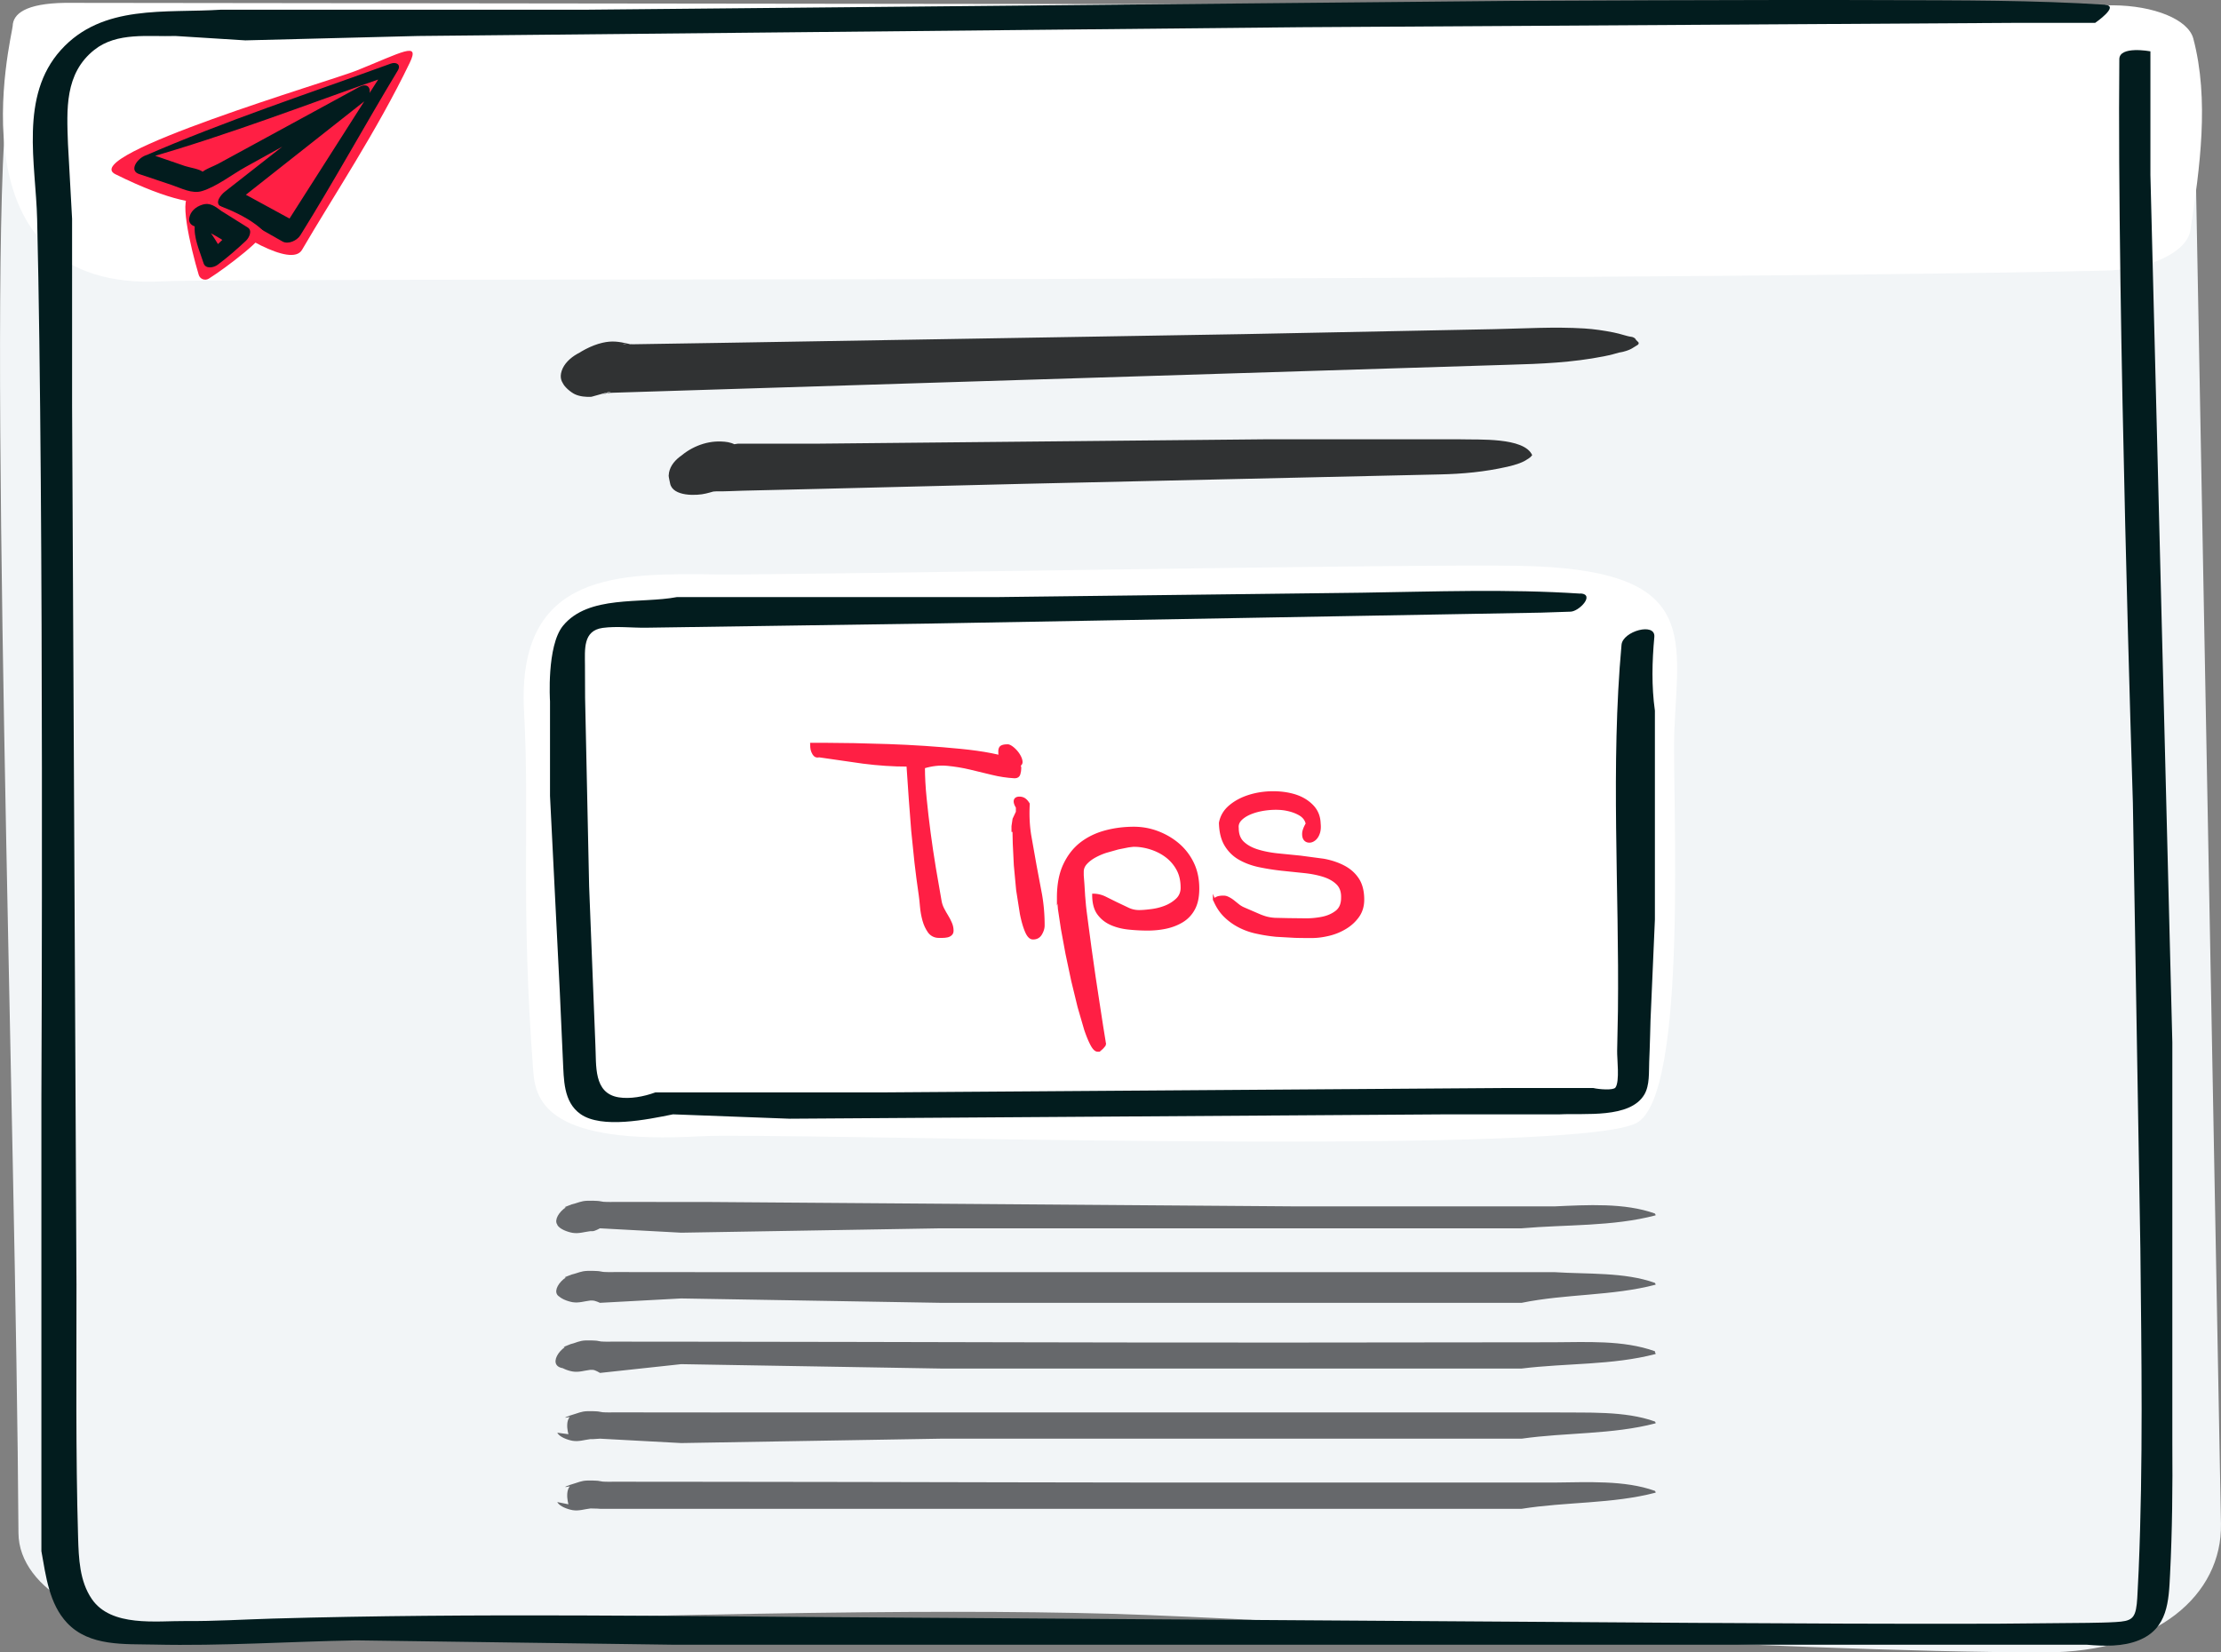
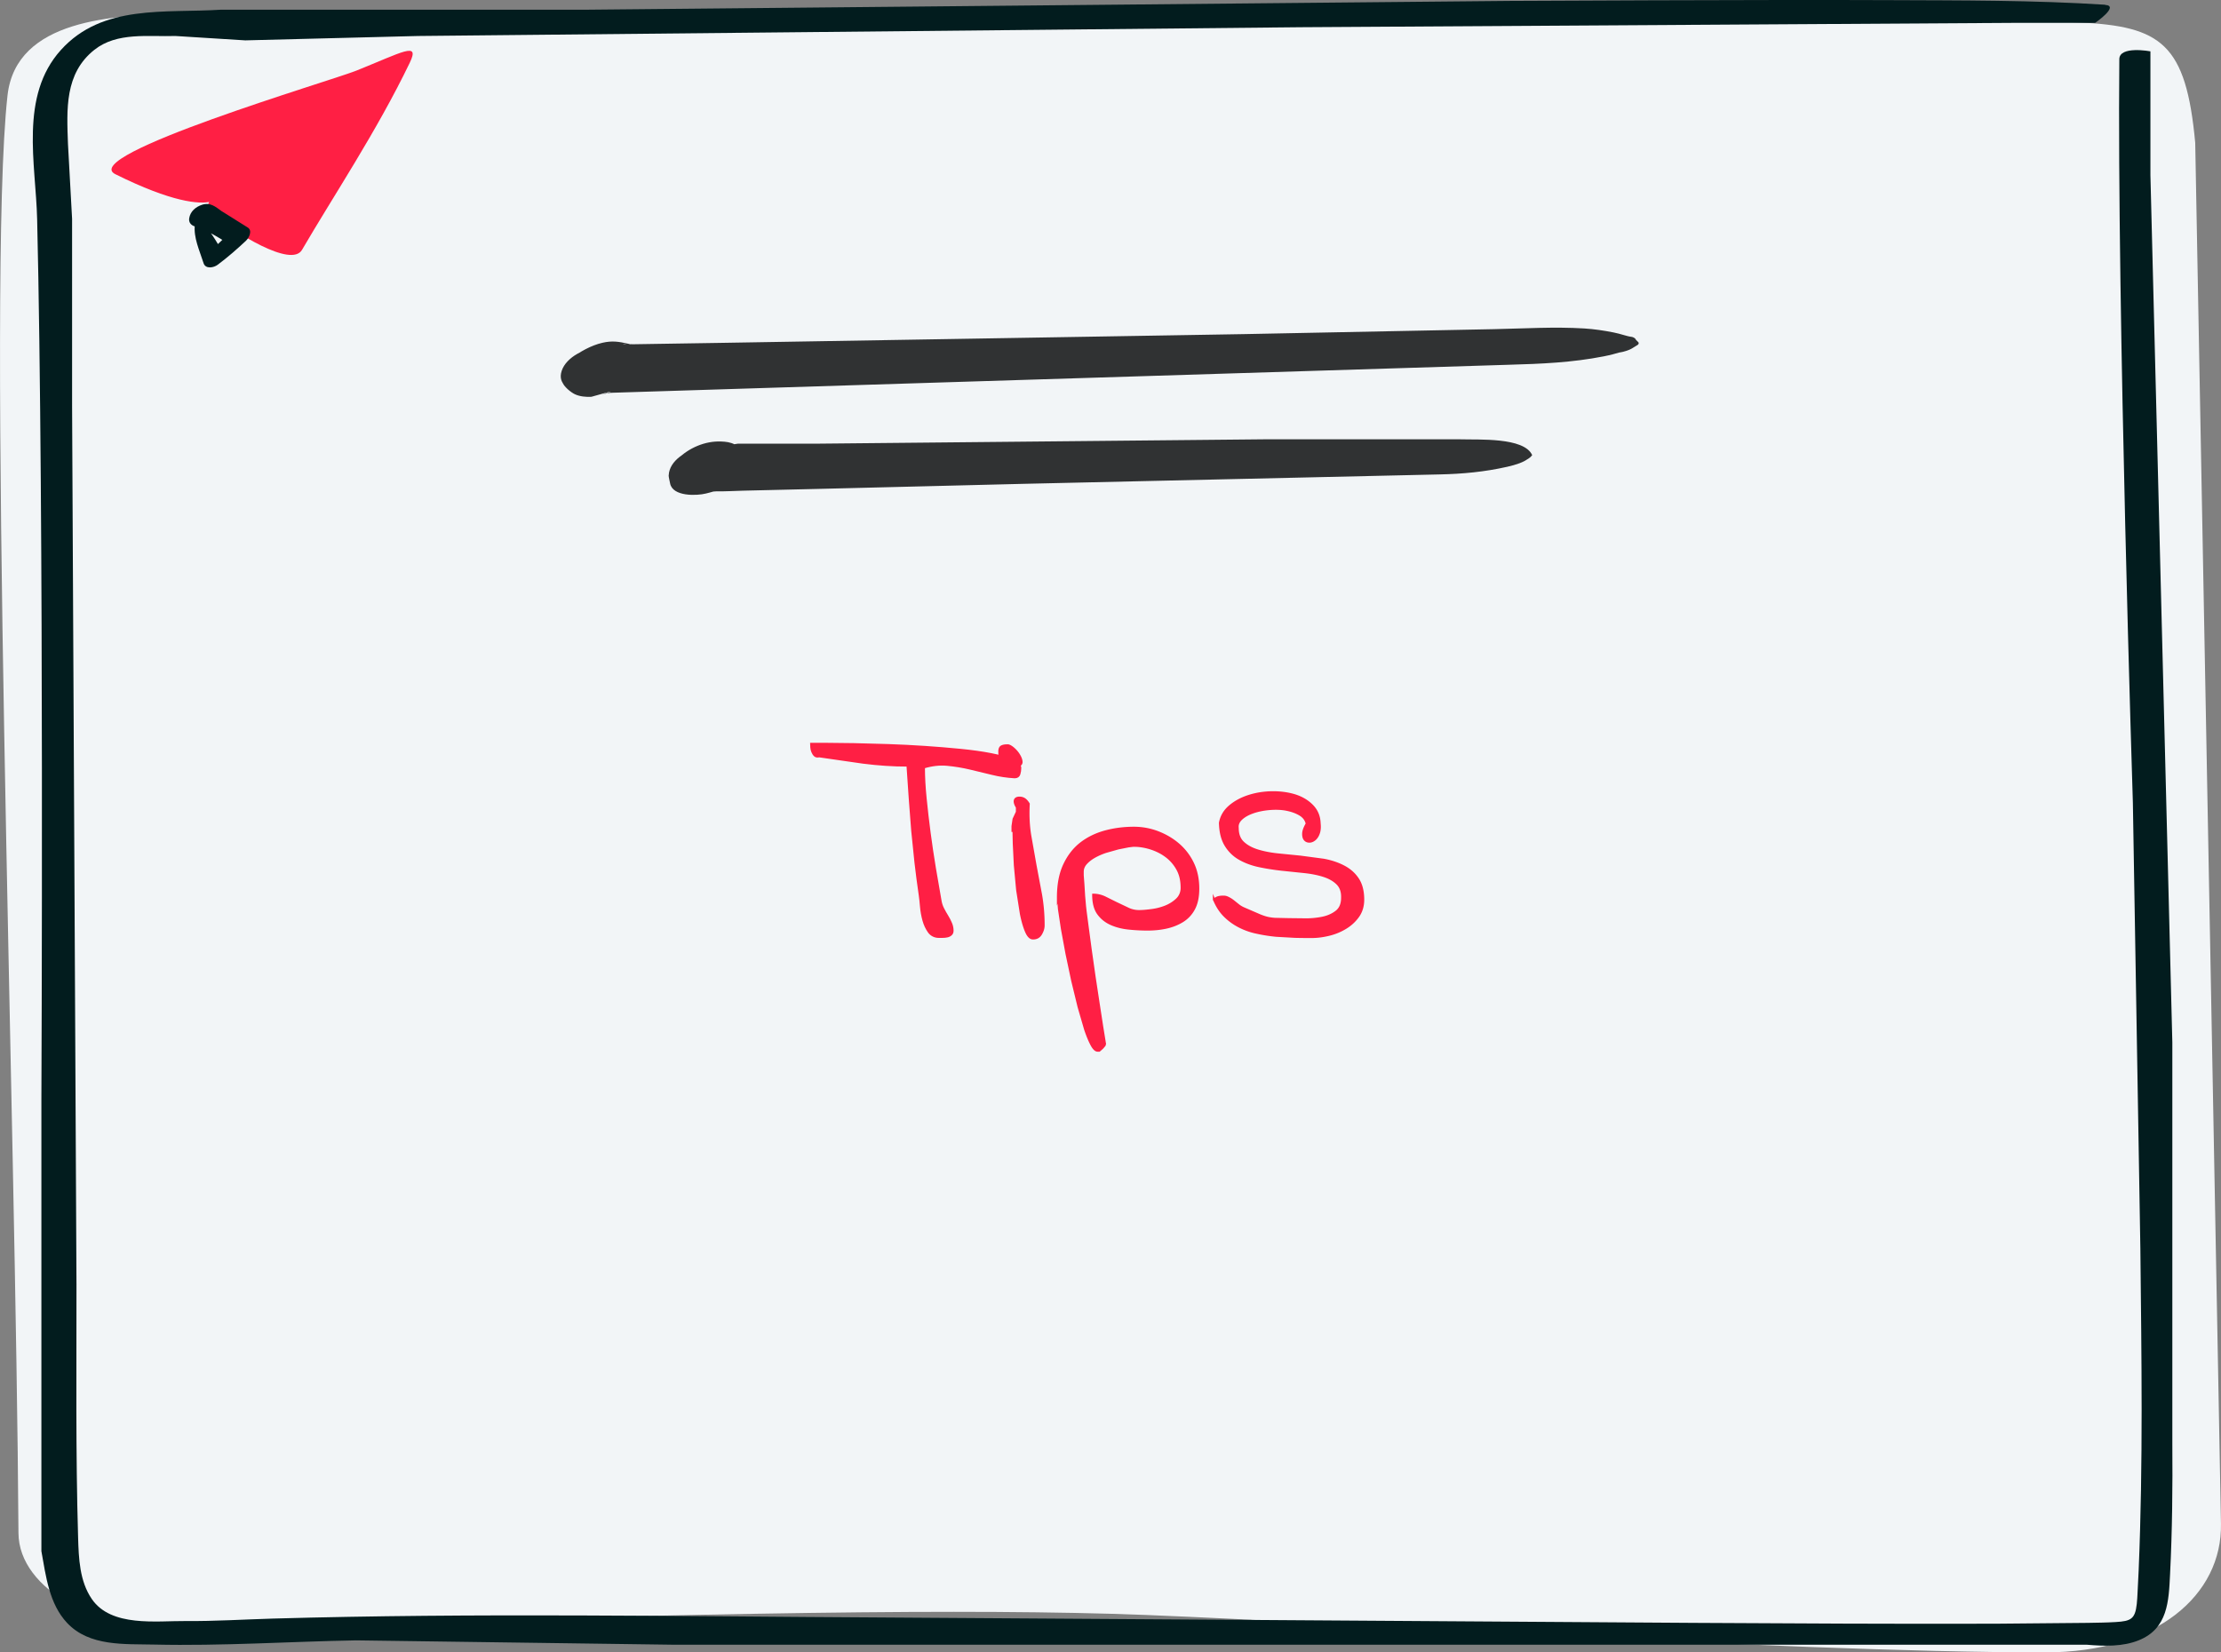
<svg xmlns="http://www.w3.org/2000/svg" viewBox="0 0 506.54 376.94">
  <rect x="0" y="0" width="506.54" height="376.94" fill="#808080" stroke="none" />
  <path d="m40.29,3.1C26.27,3.58,3.66,4.19,1.71,21.8c-4.78,43.06,1.96,235.78,2.5,327.91.08,13.17,18.65,22.61,37.5,21.99,108.64-3.57,169.18-4.73,211.43-3.56,39.26,1.09,152.54,8.81,213.28,8.81,25.44,0,40.42-13.11,40.11-29.35l-5.87-315.03c-2.09-22.58-7.69-26.59-26.55-27.45C444.11,3.75,102.95,1,40.29,3.1h0Z" fill="#f2f5f7" />
  <path d="m373.7,78.11l-.59-.58c-.13-.4-.67-.65-1.02-.69-1.08-.12-2.42-.68-4.14-1.01-2.2-.43-4.38-.76-6.62-.9-6.84-.42-13.76.02-20.6.16l-57.03,1.13-119.4,2-19.63.31c-.53,0-1.08-.02-1.61.03-1.95.16-.69-.33,1.3.33-.26-.09-.52-.25-.79-.31,2.73.61.21-.04-.28-.16-2.17-.49-3.66-.74-5.91-.22-2.42.55-5.34,2.06-7.3,3.8l6.57-2.78h.09c-3.16.07-7.59,2.19-8.64,5.39s2.02,4.67,4.81,4.61h.02l-4.71-2.17c.29,1.14,2.06,2.5,2.9,2.89,1.11.52,2.54.65,3.75.58.15,0,6.68-1.96,3.58-.83-2.26.82-.14-.09.13-.05,1.5.22-1.34-.03-.43,0,.57.02,1.14-.04,1.71-.05l18.18-.57,57.48-1.8,128.63-4.01c7.34-.2,14.4-.5,21.63-1.92,1.81-.36,2.39-.56,4.06-1.02,1.11-.3-1.75.48.26,0,.44-.11,1-.26,1.67-.56.61-.28.94-.58,1.7-1.01.17-.09.38-.39.2-.56h.02Zm-24.26,25.71c-1.84-4.11-12.27-3.47-16.34-3.6h-44.91l-102.47,1h-17.46c-.78.16-4.27.48-1.4.34,1.38-.07,1.58.32.72-.16-.92-.51-2.08-.65-3.11-.68-3.65-.16-7.42,1.46-9.98,4.06l6.62-2.8h0c-3.05.05-7.36,2.13-8.37,5.22-1.07,3.24,1.96,4.51,4.67,4.47h0l-4.92-3.24c.04.59.23,1.26.34,1.86.6,3.04,6.12,2.81,8.14,2.3,1.07-.27,2.49-.58,3.46-1.19-.08.05-4.16.35-2.31.72.39.08.86-.04,1.26-.03,2.01.03,4.03-.1,6.04-.15l16.93-.4,46.94-1.16,95.01-2.15c5.31-.11,10.29-.58,15.48-1.75,1.91-.43,3.82-1.06,4.74-1.86-.66.57.26-.15.52-.34.14-.1.41-.47.41-.47h0Z" fill="#303233" />
-   <path d="m163.7,131.04c-22.13-.25-45.98-.98-44.18,31.33,1.31,23.59-.82,44.01,2.11,82.16.55,7.09,3.91,16.63,38.16,14.68,17.08-.98,196.9,4.95,213.28-2.94,12.3-5.92,8.16-75.78,8.81-90.01,1.01-22.01,5.21-36.39-35.22-37.18-24.72-.49-166.77,2.14-182.95,1.96h0ZM37.13,64.18c15.77-.85,319.07.31,442.85-2.44,10.41-.23,18.81-4.21,19.59-9.26,2.15-14.21,4.34-29.73.66-43.66-1.17-4.44-9.08-7.55-18.31-7.61L14.8.65C5.77.79,2.96,3.19,2.89,5.95c-.05,1.86-15.18,60.9,34.24,58.23Z" fill="#fff" />
  <path d="M480.13 1.08C463.77.03 447.3.1 430.91.03c-28.88-.13-86.66.18-86.66.18l-210.06 2H50.47C37.71 3.04 23.39.87 13.89 11.4s-5.72 26-5.42 38.58c1.61 66.82.97 200.52.97 200.52v103.36c1.03 5.72 1.77 12.02 5.87 16.38 5.1 5.41 13.12 4.77 19.91 4.93 15.31.35 30.68-.68 46-.96l72.83 1h321.94c3.93.33 8.17.47 11.85-1.04 6.57-2.68 6.78-8.89 7.08-15 .5-9.97.6-19.97.52-29.96v-91.4l-5-197.9v-28.2s-7.06-1.33-7.09 1.78c-.55 56.52 3.09 169.64 3.09 169.64l1.71 101.81c.25 24.4.64 48.88-.39 73.27l-.25 5.05c-.05.88-.08 1.77-.18 2.64-.38 3.46-1.35 3.92-4.78 4.13-2.11.13-4.24.15-6.35.19l-20.99.19c-23 .07-46-.06-69-.19l-185.05-1.23c-46.27-.25-92.65-1.07-138.92.25-6.63.19-13.23.62-19.88.56s-17 1.44-21.42-5.02c-2.8-4.08-2.99-9.29-3.13-14.08-.57-19.2-.35-38.43-.37-57.64l-1-200.36V49.91l-.94-17.12c-.27-7.79-.81-16.01 6.03-21.43 5.18-4.1 12.31-2.95 18.5-3.15l15.92 1 39.39-1 201.27-2 163.8-1h17.44s5.63-3.89 2.27-4.09h0l.02-.04z" fill="#021c1e" />
-   <path d="M377.44 340.11c-6.9-2.49-15.43-1.96-22.97-1.9h-58.61c-44.56.05-89.14-.14-133.7-.17-7.42 0-14.84 0-22.26-.02-.59 0-1.19.03-1.78 0-.96-.04-.62-.03-.79-.05-.19-.02-1.6-.28-.85-.15-.13-.02-2.38-.19-3.51.03-.53.1-1.08.28-1.58.45-.47.16-.95.28-1.42.45-3.68 1.3 3.58-.43 1.79-.42-3.55 0-2.11 4.87-2.11 4.87h.13l-2.68-.54c.5 1.02 2.48 1.68 3.53 1.85 1.39.22 2.63-.22 3.97-.38.97-.12-.72.04.54 0 .57-.02 1.7.07 1.7.07h210.21c10.08-1.62 20.68-1.1 30.52-3.68.12-.03-.12-.4-.12-.4h0v-.02zm0-15.82c-6.9-2.49-15.43-1.96-22.97-2.08h-58.61l-133.7.01c-7.42 0-14.84 0-22.26-.02-.59 0-1.19.03-1.78 0-.96-.04-.62-.03-.79-.05-.19-.02-1.6-.28-.85-.15-.13-.02-2.38-.19-3.51.03-.53.1-1.08.28-1.58.45-.47.16-.95.28-1.42.45-3.68 1.3 3.58-.43 1.79-.42-3.55 0-2.11 4.69-2.11 4.69h.13l-2.68-.36c.5 1.02 2.48 1.68 3.53 1.85 1.39.22 2.63-.22 3.97-.38.97-.12-.72.04.54 0 .57-.02 1.7-.11 1.7-.11l18.52 1 59.22-1h132.47c10.08-1.44 20.68-.92 30.52-3.5.12-.03-.12-.4-.12-.4h0v-.02zm0-16.03c-7.25-2.62-15.77-2.06-23.31-2.05l-58.61.06c-44.56.04-89.14-.15-133.7-.19-7.42 0-14.84-.01-22.26-.02-.59 0-1.19.03-1.78 0-.96-.04-.62-.03-.79-.05-.19-.02-1.6-.3-.85-.15-.13-.02-2.38-.2-3.51.03-.53.1-1.08.3-1.58.47l-1.42.47c-3.68 1.37 3.58-.45 1.79-.44-3.55.01-7.43 5.82-2.11 5.81h.47l-2.68-1.17c.5 1.02 2.48 1.68 3.53 1.85 1.39.22 2.63-.22 3.97-.38.97-.12-.72.04.54 0 .57-.02 1.7.7 1.7.7l18.52-2 59.22 1h132.47c10.08-1.25 20.68-.73 30.52-3.31.12-.03-.12-.4-.12-.4v-.23zm0-15.6c-6.9-2.49-15.43-1.96-22.97-2.45h-58.61-133.7l-22-.02c-.61 0-1.23.03-1.84 0-.99-.04-.64-.03-.82-.05-.19-.02-1.66-.29-.88-.15-.13-.02-2.45-.19-3.63.03-.55.1-1.11.29-1.64.46-.48.16-.98.29-1.46.46-3.8 1.34 3.7-.44 1.85-.43-3.67.01-7.67 5.71-2.18 5.7h.21l-2.68-.99c.5 1.02 2.48 1.68 3.53 1.85 1.39.22 2.63-.22 3.97-.38.97-.12-.72.04.54 0 .57-.02 1.7.52 1.7.52l18.52-1 59.22 1h132.47c10.08-2.07 20.68-1.55 30.52-4.13.12-.03-.12-.4-.12-.4h0v-.02zm0-15.82c-6.9-2.49-15.43-1.96-22.97-1.63h-58.61l-133.7-1-22-.02c-.61 0-1.23.03-1.84 0-.99-.04-.64-.03-.82-.05-.19-.02-1.66-.29-.88-.15-.13-.02-2.45-.19-3.63.03-.55.1-1.11.29-1.64.46-.48.16-.98.29-1.46.46-3.8 1.34 3.7-.44 1.85-.43-3.67.01-7.67 5.71-2.18 5.7h.21l-2.68-.81c.5 1.02 2.48 1.68 3.53 1.85 1.39.22 2.63-.22 3.97-.38.97-.12-.72.04.54 0 .57-.02 1.7-.66 1.7-.66l18.52 1 59.22-1h132.47c10.08-.89 20.68-.37 30.52-2.95.12-.03-.12-.4-.12-.4h0v-.02z" fill="#66686b" />
-   <path d="m360.44,135.42c-16.58-1.09-33.26-.46-49.87-.21l-83.04,1h-73.14c-8.23,1.57-20.18-.55-25.99,6.55-3.77,4.61-2.96,17.23-2.96,17.23v21.56l2.24,44.84.7,15.46c.23,4.34.06,9.51,4.02,12.3,4.82,3.39,15.14,1.27,21.09.06l26.59,1,150.23-1h25.47c5.61-.29,15.95.99,19.22-4.48,1.28-2.14,1.03-5.15,1.13-7.55.15-3.14.3-9.42.3-9.42l1-23v-47.64c-.79-5.61-.64-11.22-.13-16.81.31-3.41-7.2-1.33-7.48,1.78-2.52,27.66-.5,55.82-.82,83.55l-.18,9.08c-.05,1.72.63,6.99-.39,8.38-.49.68-3.77.41-5.03.11h-20.82l-141.9,1h-51.22c-2.65.97-5.8,1.54-8.37,1.12-5.78-.95-5.06-7.26-5.3-11.91l-1.43-36.23-.92-42.99-.03-7.39c0-3.63-.51-7.94,4.05-8.57,3.15-.43,6.67,0,9.86-.04l65.88-.97,138.3-2.47,6.67-.22c1.97-.03,5.7-3.94,2.27-4.16h0v.02Z" fill="#021c1e" />
  <g stroke="#ff1f44" stroke-miterlimit="10" stroke-width=".5" fill="#ff1f44">
    <path d="m206.97,174.63c-3.27,0-6.65-.22-10.14-.67l-10-1.44c-.42.1-.75.04-.98-.17s-.42-.5-.56-.85-.22-.69-.24-1.02-.04-.58-.04-.77h3.65l6.14.07,7.72.21c2.79.1,5.58.23,8.39.42s5.52.41,8.14.67,4.94.58,6.98.98,3.65.85,4.85,1.37,1.79,1.1,1.79,1.76c0,.48-.07.95-.21,1.41-.14.47-.5.7-1.05.7-1.73-.1-3.44-.35-5.13-.77l-5.05-1.22c-1.68-.4-3.4-.68-5.16-.85s-3.55.04-5.37.59c0,2.16.13,4.52.39,7.09.25,2.57.56,5.2.91,7.86s.75,5.33,1.19,8l1.3,7.51c.1.61.29,1.2.59,1.79s.62,1.15.95,1.68.61,1.09.85,1.65c.23.53.35,1.1.35,1.68,0,.38-.12.67-.35.87-.23.21-.51.35-.85.42-.35.07-.7.11-1.05.11h-.9c-.89,0-1.73-.42-2.24-1.15s-.94-1.61-1.21-2.61c-.28-1.02-.47-2.07-.56-3.13-.1-1.08-.18-1.94-.28-2.59-.38-2.57-.7-5.06-.98-7.48l-.74-7.23-.56-7.3-.52-7.62v.02Z" />
    <path d="M227.94 171.39c0-.57.17-.93.5-1.1s.75-.24 1.27-.24c.33-.05.76.16 1.31.6.54.45.99.96 1.34 1.52s.56 1.09.6 1.56c.05.57-.3.9-1.06.99h-.35c-.7 0-1.3-.05-1.77-.14-.47-.1-.84-.24-1.1-.46s-.45-.53-.57-.96c-.12-.42-.18-1.02-.18-1.77h0zm3 18.14v-1.06l.24-1.62.76-1.62v-1.06c-.91-1.46-.49-2.19.55-2.19.47 0 .87.12 1.2.35s.64.59.92 1.06c-.14 2.46-.04 4.82.32 7.1l1.2 6.79 1.27 6.75a40.54 40.54 0 0 1 .6 7.07c0 .67-.21 1.32-.6 1.98-.4.67-1 .99-1.8.99-.62 0-1.14-.53-1.59-1.59s-.84-2.41-1.16-4.03l-.85-5.41-.53-5.69-.24-4.88-.07-2.94h-.22zm10.36 15.23c0-2.97.48-5.47 1.43-7.49s2.22-3.65 3.8-4.88c1.58-1.22 3.42-2.12 5.51-2.69 2.1-.57 4.29-.85 6.58-.85 1.86 0 3.66.33 5.41.99 1.75.67 3.32 1.58 4.7 2.76a13.08 13.08 0 0 1 3.31 4.31c.82 1.69 1.23 3.63 1.23 5.8 0 1.89-.32 3.42-.97 4.63-.63 1.19-1.55 2.16-2.66 2.83-1.12.68-2.37 1.16-3.73 1.45s-2.76.42-4.18.42a40.75 40.75 0 0 1-4.25-.22c-1.45-.14-2.78-.47-3.99-.99s-2.21-1.29-2.98-2.33c-.78-1.04-1.17-2.49-1.17-4.38.91 0 1.79.21 2.63.6l2.56 1.27 2.59 1.23a5.77 5.77 0 0 0 2.66.64c.69 0 1.61-.07 2.76-.22a13.04 13.04 0 0 0 3.24-.81c1.01-.4 1.89-.96 2.63-1.66.72-.67 1.13-1.66 1.1-2.69 0-1.6-.32-2.99-.97-4.17a9.22 9.22 0 0 0-2.53-2.94c-1.04-.79-2.21-1.38-3.5-1.8s-2.59-.64-3.9-.64c-.17 0-.59.05-1.27.14l-2.31.46-2.73.77c-.91.29-1.79.67-2.63 1.13-.8.45-1.46.96-1.97 1.52s-.78 1.2-.78 1.91v.85l.16 2.08.16 2.61.2 2.3.13 1.13.46 3.5.71 5.3.88 6.18.94 6.18.81 5.26.55 3.39c0 .1 0 .18.04.24.02.07.04.16.04.24l-.06.14v.14c-.09.14-.28.38-.58.7l-.65.57h-.39c-.43 0-.89-.44-1.36-1.31s-.96-2.05-1.46-3.53l-1.49-5.13-1.46-6.01-1.3-6.15-1.04-5.65-.68-4.52-.22-2.69v.05zm35.6.44c.38-.28.71-.46 1.03-.53a4.56 4.56 0 0 1 1.21-.1c.3 0 .59.08.86.21a6.42 6.42 0 0 1 1.39.88l1.1.88c.37.28.78.52 1.2.7l2.94 1.27a15.4 15.4 0 0 0 2.02.77c.62.18 1.32.3 2.12.35l3.11.07 3.61.04a18.82 18.82 0 0 0 4.03-.35c1.27-.25 2.36-.73 3.25-1.42s1.34-1.73 1.34-3.15c.05-1.37-.32-2.44-1.1-3.22s-1.83-1.38-3.15-1.8-2.81-.71-4.45-.88l-5.09-.53a52.6 52.6 0 0 1-5.13-.81c-1.67-.35-3.17-.91-4.49-1.66s-2.38-1.79-3.18-3.11-1.22-3.01-1.27-5.09c.28-1.51 1.03-2.77 2.23-3.79s2.64-1.79 4.31-2.33 3.45-.82 5.34-.85c1.89-.02 3.62.22 5.2.7 1.58.5 2.9 1.28 3.96 2.37s1.61 2.43 1.66 4.03c.1.94.02 1.72-.22 2.33-.23.62-.56 1.08-.96 1.38s-.81.45-1.23.42c-.42-.02-.75-.19-.99-.5-.23-.3-.34-.75-.32-1.34s.29-1.33.81-2.23c-.19-.89-.73-1.6-1.62-2.12-.9-.52-1.94-.88-3.11-1.1s-2.44-.25-3.79-.14c-1.34.12-2.57.36-3.68.74s-2.01.87-2.69 1.49-.98 1.32-.88 2.12c0 1.42.41 2.51 1.23 3.29s1.9 1.38 3.22 1.8 2.84.73 4.56.92l5.3.53 5.26.7c1.69.3 3.23.81 4.6 1.52s2.45 1.66 3.25 2.87 1.2 2.77 1.2 4.71c0 1.46-.38 2.72-1.13 3.79-.75 1.06-1.71 1.95-2.87 2.65-1.17.71-2.45 1.24-3.79 1.56-1.37.33-2.66.5-3.88.5s-2.53 0-3.92-.04l-4.25-.24c-1.44-.14-2.89-.36-4.34-.68a15.57 15.57 0 0 1-4.07-1.42c-1.25-.64-2.37-1.45-3.36-2.44s-1.79-2.24-2.41-3.75v.02z" />
  </g>
  <path d="m26.31,39.74c-8.65-4.29,49.26-21.33,54.97-23.63,10.52-4.23,14.55-6.73,12.18-1.81-7.54,15.67-17.52,30.57-24.58,42.7-2.46,4.22-15.52-4.09-20.71-8.24-.87-.69-1.03-1.98-.34-2.87,3.37-4.34,4.35,6.71-21.52-6.15Z" fill="#ff1f44" />
-   <path d="M32.94 36.25c19.17-5.44 37.85-12.73 56.66-19.29l-1.59-1.58L64.3 52.57l4.1-1.42-14.28-7.79-.91 3.33 29.97-23.65c1.87-1.46 1.49-4.7-1.3-3.17L56.86 33.5l-7.09 3.86c-1.13.62-3.06 1.22-3.96 2.16-.82.85.68-.11.59-.21-.79-.77-3.17-1.08-4.23-1.44l-7.38-2.54c-2.23-.76-6.04 3.36-3.07 4.37l7.42 2.49c2.19.73 4.63 2.09 6.93 1.4 3.38-1.03 6.89-3.82 9.96-5.51l26.55-14.69-1.3-3.17-30.04 23.54c-.74.58-2.41 2.48-.91 3.33l14.08 7.99c1.35.76 3.36-.22 4.1-1.42C76.2 41.31 83.2 28.55 90.72 16.09c.81-1.35-.33-2.03-1.59-1.58-18.76 6.84-37.88 13.09-56.19 21.08-.35.15-.56.84 0 .68h0v-.04z" fill="#021c1e" />
-   <path d="m60.03,52.64c1.15,1.13-8.53,8.5-12.4,10.92-.87.55-2.02.12-2.31-.87-1.9-6.36-4.85-19-1.58-17.92,4.63,1.52,12.07,3.78,16.29,7.88Z" fill="#ff1f44" />
  <path d="m44.44,51.23c-.34,3.01,1.08,5.92,1.98,8.79.44,1.41,2.31,1.08,3.24.37,2.27-1.7,4.35-3.52,6.43-5.46.72-.68,1.57-2.36.37-3.06l-5.96-3.73c-1.38-1.01-2.55-2.01-4.37-1.44-1.48.46-2.74,1.52-2.98,3.1-.15.92.41,1.57,1.24,1.84,2.94.96,5.45,2.49,8.01,4.17l.37-3.06-5.52,5.27,3.6-.48c-1.58-2.41-2.91-5.42-5.44-6.87-.35-.2-.92.16-.97.54h0v.02Z" fill="#021c1e" />
</svg>